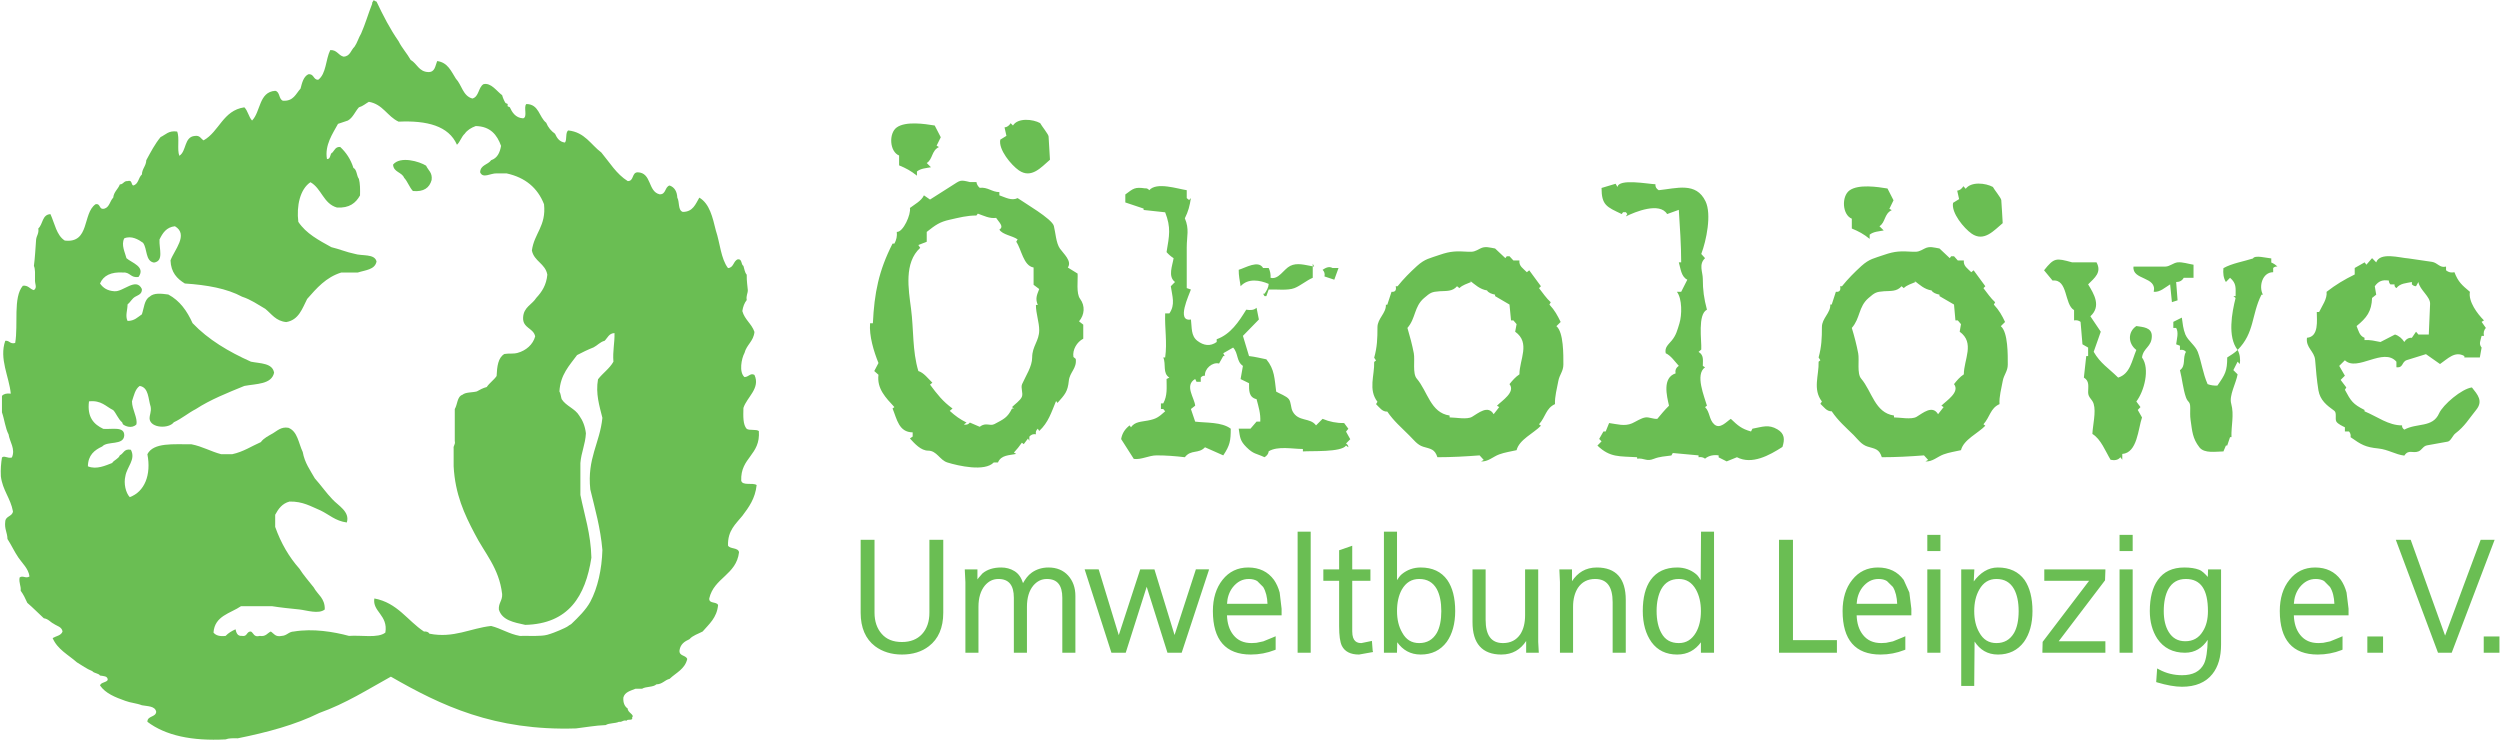
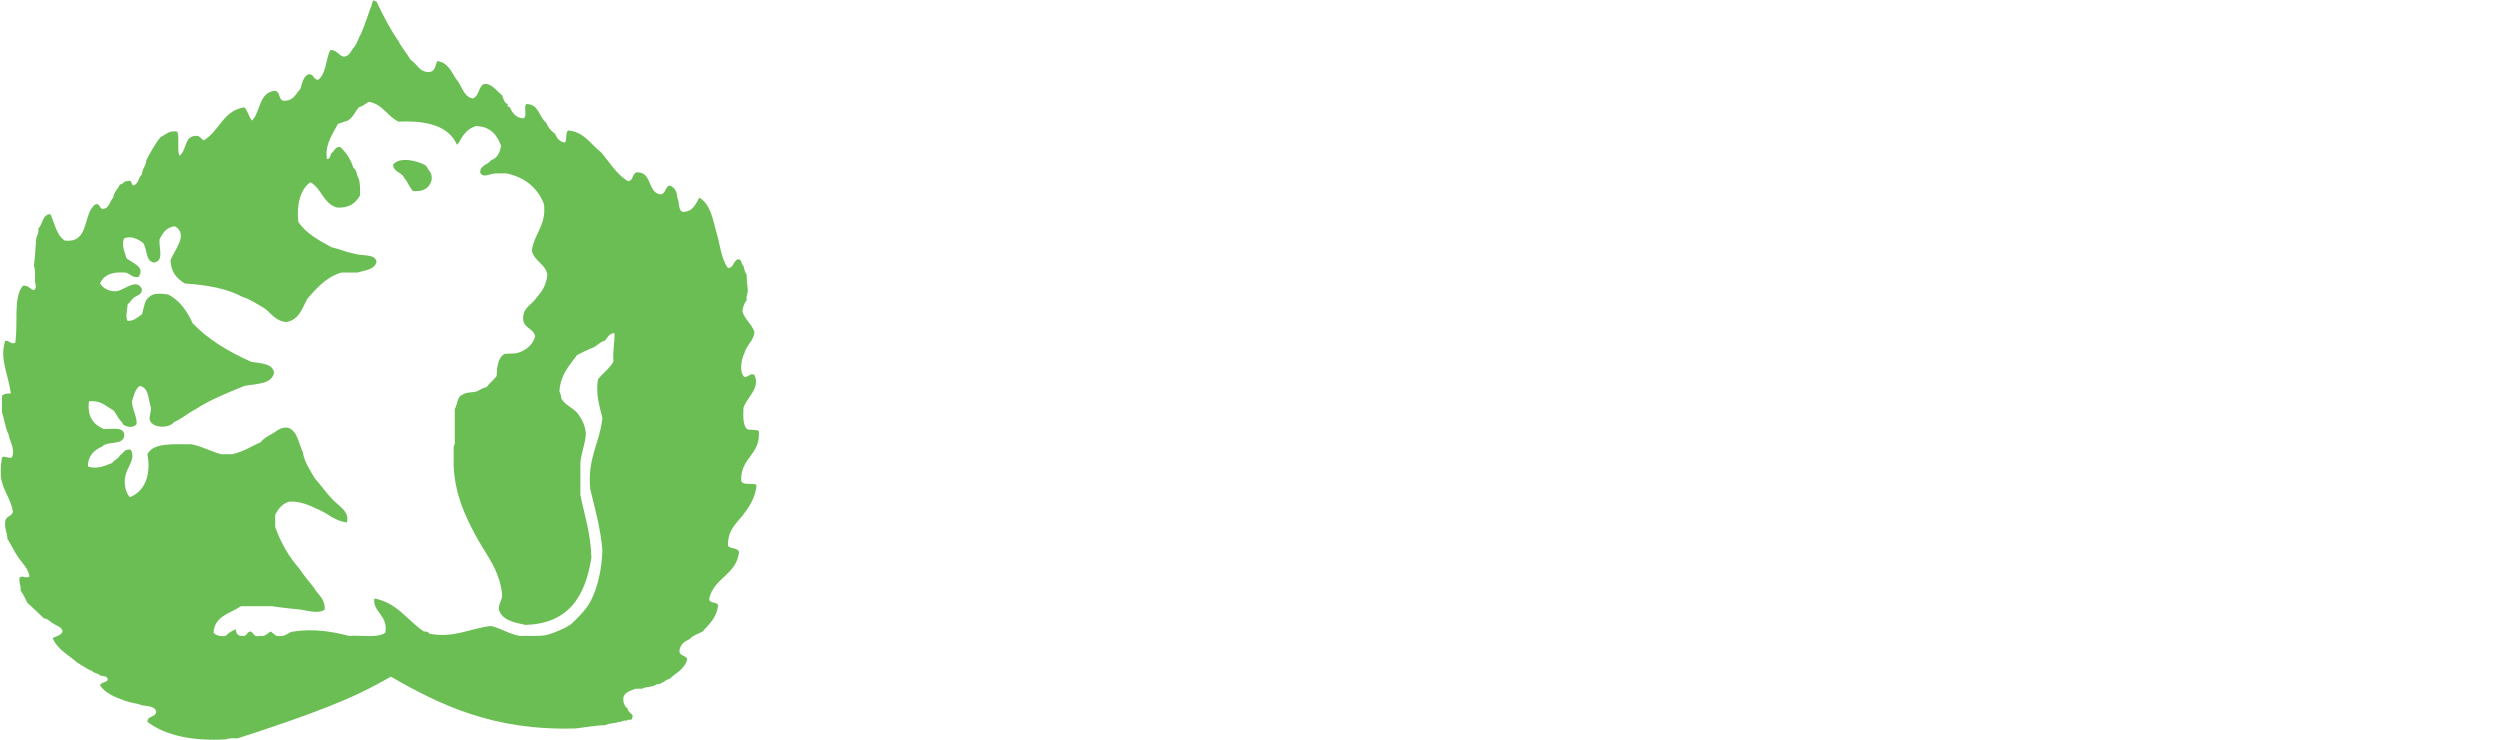
<svg xmlns="http://www.w3.org/2000/svg" width="100%" height="100%" viewBox="0 0 1327 393" version="1.1" xml:space="preserve" style="fill-rule:evenodd;clip-rule:evenodd;stroke-linejoin:round;stroke-miterlimit:2;">
  <g transform="matrix(1,0,0,1,-64.178,-189.946)">
    <g transform="matrix(6.272,0,0,6.272,-5434.43,-2988.93)">
-       <path d="M1080.71,552.522L1079.45,552.522L1083.02,562.077L1084.18,562.077L1087.81,552.522L1086.63,552.522C1086.63,552.522 1083.84,560.004 1083.62,560.627C1083.39,560.004 1080.71,552.522 1080.71,552.522ZM1077.04,562.077L1078.37,562.077L1078.37,560.7L1077.04,560.7L1077.04,562.077ZM1056.07,562.077L1057.18,562.077L1057.18,555.024L1056.07,555.024L1056.07,562.077ZM1056.07,553.474L1057.18,553.474L1057.18,552.101L1056.07,552.101L1056.07,553.474ZM1049.56,561.158L1049.54,561.947L1049.54,562.077L1054.87,562.077L1054.87,561.104L1050.92,561.104C1051.22,560.714 1054.84,555.95 1054.84,555.95L1054.87,555.149L1054.87,555.022L1049.7,555.022L1049.7,555.992L1053.49,555.992C1053.2,556.38 1049.56,561.158 1049.56,561.158M1066.06,536.453C1067.51,534.996 1067.22,533.476 1068.08,531.773L1068.2,531.773C1067.83,531.068 1068.16,529.873 1069.07,529.873L1069.07,529.515C1069.17,529.42 1069.29,529.38 1069.43,529.396C1069.28,529.248 1069.1,529.128 1068.91,529.053L1068.91,528.707C1068.48,528.666 1067.52,528.402 1067.36,528.711C1066.57,528.965 1065.59,529.118 1064.86,529.529C1064.82,529.936 1064.85,530.351 1065.07,530.703L1065.42,530.345C1065.98,530.827 1065.89,531.206 1065.89,531.896L1065.7,531.896L1065.89,532.051C1065.58,533.284 1065.19,535.346 1066.06,536.453M1061.69,540.47C1061.86,540.942 1062.05,540.757 1062.05,541.358C1062.05,541.699 1062.03,542.038 1062.08,542.375C1062.22,543.336 1062.24,543.935 1062.83,544.696C1063.26,545.241 1064.25,545.041 1064.86,545.041L1065.07,544.544L1065.18,544.544L1065.42,543.83L1065.54,543.83C1065.51,542.848 1065.78,541.956 1065.52,541.004C1065.32,540.317 1065.93,539.268 1066.06,538.518L1065.7,538.159L1066.06,537.446L1066.25,537.644C1066.3,537.234 1066.26,536.813 1066.06,536.453C1065.8,536.711 1065.49,536.889 1065.18,537.089C1065.18,538.238 1065.01,538.523 1064.35,539.467C1064.07,539.482 1063.79,539.446 1063.52,539.344C1063.12,538.433 1063.01,537.481 1062.69,536.616C1062.48,536.069 1061.87,535.686 1061.64,535.146C1061.45,534.679 1061.41,534.21 1061.34,533.715L1060.62,534.074L1060.62,534.588L1060.86,534.588C1061.09,534.982 1060.91,535.534 1060.86,535.975L1061.18,536.096L1061.18,536.453C1061.39,536.411 1061.56,536.456 1061.69,536.616C1061.38,537.13 1061.71,537.793 1061.18,538.165C1061.37,538.895 1061.44,539.763 1061.69,540.47M1060.98,532.253L1060.86,530.703C1061.15,530.703 1061.37,530.588 1061.5,530.345L1062.33,530.345L1062.33,529.239C1061.92,529.176 1061.39,528.997 1060.98,529.039C1060.63,529.076 1060.3,529.396 1059.95,529.396L1057.25,529.396C1057.11,530.569 1059.27,530.21 1058.96,531.533C1059.49,531.58 1059.91,531.171 1060.35,530.902L1060.5,532.407L1060.98,532.253ZM1043.77,558.548C1043.77,557.843 1043.91,557.233 1044.2,556.731C1044.54,556.128 1045.02,555.835 1045.65,555.835C1046.33,555.835 1046.82,556.117 1047.14,556.689C1047.4,557.164 1047.53,557.789 1047.53,558.548C1047.53,559.323 1047.4,559.946 1047.14,560.404C1046.8,560.976 1046.31,561.26 1045.65,561.26C1045,561.26 1044.53,560.968 1044.2,560.368C1043.91,559.871 1043.77,559.262 1043.77,558.548M1043.78,555.024L1042.67,555.024L1042.67,564.886L1043.77,564.886C1043.77,564.886 1043.79,561.7 1043.8,561.129C1044.25,561.818 1044.88,562.23 1045.78,562.23C1046.71,562.23 1047.45,561.871 1047.98,561.157C1048.46,560.487 1048.7,559.61 1048.7,558.548C1048.7,557.444 1048.47,556.556 1048.03,555.918C1047.52,555.216 1046.76,554.863 1045.77,554.863C1044.95,554.863 1044.28,555.304 1043.73,556.044C1043.75,555.68 1043.78,555.024 1043.78,555.024M1049.68,529.711L1050.4,530.58C1051.72,530.428 1051.38,532.61 1052.22,533.081L1052.22,533.952C1052.42,533.916 1052.61,533.952 1052.77,534.074L1052.93,535.975L1053.41,536.251L1053.41,536.969L1053.25,536.969L1053.05,538.793C1053.54,539.08 1053.41,539.549 1053.41,540.034C1053.41,540.498 1053.76,540.606 1053.88,541.019C1054.09,541.71 1053.8,542.832 1053.77,543.561C1054.49,543.987 1054.89,545.058 1055.31,545.747C1055.63,545.814 1055.94,545.789 1056.14,545.531L1056.3,545.747L1056.3,545.253C1057.58,545.159 1057.64,543.117 1057.97,542.164L1057.61,541.53L1057.84,541.288L1057.49,540.815C1058.14,539.97 1058.67,538.058 1057.97,537.089C1058.08,536.257 1058.8,536.201 1058.8,535.275C1058.8,534.526 1058.03,534.518 1057.49,534.429C1056.75,534.928 1056.78,535.916 1057.49,536.453C1057.1,537.377 1056.97,538.473 1055.95,538.793C1055.13,537.979 1054.45,537.598 1053.88,536.61L1054.48,534.909L1053.6,533.602C1054.54,532.751 1053.91,531.723 1053.41,530.902C1053.97,530.34 1054.58,529.888 1054.12,529.039L1052.06,529.039C1050.69,528.666 1050.54,528.632 1049.68,529.711M1039.8,562.077L1040.91,562.077L1040.91,555.024L1039.8,555.024L1039.8,562.077ZM1039.8,553.474L1040.91,553.474L1040.91,552.101L1039.8,552.101L1039.8,553.474ZM1033.82,557.936C1033.85,557.42 1034,556.947 1034.31,556.543C1034.69,556.069 1035.13,555.835 1035.67,555.835C1035.95,555.835 1036.18,555.888 1036.38,556.008L1036.89,556.512C1037.12,556.897 1037.23,557.385 1037.25,557.936L1033.82,557.936ZM1033.45,555.904C1032.9,556.587 1032.63,557.474 1032.63,558.548C1032.63,560.995 1033.71,562.23 1035.84,562.23C1036.55,562.23 1037.22,562.1 1037.85,561.852L1037.94,561.818L1037.94,560.681L1037.74,560.768L1036.89,561.115L1036.31,561.237L1035.91,561.26C1035.23,561.26 1034.73,561.034 1034.36,560.573C1034.01,560.139 1033.84,559.573 1033.82,558.913L1038.45,558.913L1038.45,558.357L1038.28,556.98L1037.8,555.913C1037.29,555.216 1036.56,554.863 1035.62,554.863C1034.73,554.863 1034,555.21 1033.45,555.904M1034.2,538.877C1033.83,538.446 1034.06,537.302 1033.95,536.731C1033.81,536.002 1033.63,535.307 1033.41,534.588C1034.13,533.773 1033.97,532.793 1034.82,532.063C1035.35,531.605 1035.46,531.533 1036.14,531.484C1036.7,531.449 1037.22,531.521 1037.62,531.06L1037.81,531.218C1038.08,530.949 1038.46,530.855 1038.8,530.703L1038.69,530.58C1039.15,530.938 1039.55,531.322 1040.16,531.416C1040.27,531.616 1040.54,531.712 1040.83,531.773L1040.83,531.896L1042.06,532.61L1042.18,533.952L1042.38,533.952L1042.65,534.268L1042.54,534.909C1043.85,535.849 1042.89,537.271 1042.89,538.518C1042.56,538.731 1042.3,539.035 1042.06,539.344C1042.58,540.022 1041.42,540.743 1040.99,541.17L1041.18,541.288L1040.71,541.889C1040.23,541.083 1039.42,541.798 1038.89,542.112C1038.46,542.365 1037.48,542.161 1036.98,542.161L1036.98,542.002C1035.36,541.772 1035.12,539.956 1034.2,538.877M1034.75,544.632C1035.41,544.828 1035.73,544.839 1035.95,545.531C1037.15,545.531 1038.32,545.467 1039.52,545.375L1039.87,545.759L1039.64,545.884C1040.22,545.939 1040.66,545.478 1041.18,545.291C1041.65,545.117 1042.17,545.047 1042.65,544.934C1042.87,544.038 1044.09,543.51 1044.71,542.865L1044.55,542.743C1045.11,542.12 1045.13,541.384 1045.91,541.037C1045.87,540.391 1046.07,539.723 1046.18,539.091C1046.28,538.534 1046.61,538.264 1046.61,537.686C1046.61,536.898 1046.64,534.956 1046.02,534.44L1046.38,534.085C1046.12,533.534 1045.89,533.11 1045.43,532.614L1045.54,532.415C1045.16,532.068 1044.87,531.631 1044.55,531.222L1044.71,531.06L1043.72,529.711L1043.52,529.873C1043.21,529.558 1042.84,529.353 1042.89,528.88L1042.38,528.88L1042.06,528.522L1041.82,528.522L1041.7,528.683L1040.83,527.865C1040.35,527.787 1040,527.647 1039.57,527.871C1039.15,528.093 1039.02,528.168 1038.56,528.141C1037.55,528.079 1037.07,528.084 1036.15,528.402C1035.3,528.703 1034.92,528.723 1034.22,529.348C1033.61,529.907 1033.1,530.418 1032.58,531.06L1032.42,531.06C1032.49,531.387 1032.39,531.563 1032.06,531.533L1031.71,532.61L1031.59,532.61C1031.63,533.313 1030.88,533.77 1030.88,534.511C1030.88,535.459 1030.85,536.173 1030.6,537.089L1030.75,537.325L1030.6,537.446C1030.64,538.607 1030.08,539.776 1030.88,540.815L1030.75,541.009C1031.06,541.292 1031.28,541.66 1031.71,541.645C1032.25,542.445 1032.88,542.985 1033.57,543.662C1033.93,544.033 1034.24,544.48 1034.75,544.632M1042.33,522.974L1042.49,523.686L1041.98,524.003C1041.81,524.843 1042.9,526.154 1043.55,526.608C1044.6,527.336 1045.44,526.339 1046.18,525.722C1046.14,525.071 1046.11,524.424 1046.06,523.771C1046.05,523.594 1045.45,522.865 1045.35,522.658C1044.74,522.322 1043.5,522.185 1043.05,522.814L1042.85,522.592C1042.73,522.804 1042.55,522.947 1042.33,522.974M1034.92,527.051L1034.92,526.695C1035.26,526.428 1035.69,526.424 1036.11,526.339L1035.75,525.982C1036.27,525.651 1036.14,524.927 1036.79,524.621L1036.59,524.506L1036.94,523.787L1036.43,522.789C1035.58,522.648 1033.98,522.407 1033.22,522.947C1032.52,523.45 1032.6,525.02 1033.41,525.343L1033.41,526.175C1034.02,526.428 1034.41,526.641 1034.92,527.051M1028.43,552.522L1027.25,552.522L1027.25,562.077L1032.15,562.077L1032.15,561.012L1028.43,561.012L1028.43,552.522ZM1018.14,545.384L1018.26,545.175L1020.44,545.375L1020.44,545.531C1020.64,545.496 1020.83,545.531 1020.99,545.652C1021.31,545.384 1021.74,545.311 1022.14,545.375L1022.14,545.541L1022.82,545.884L1023.69,545.531C1024.95,546.187 1026.43,545.378 1027.54,544.66C1027.74,544.027 1027.74,543.541 1027.11,543.17C1026.36,542.729 1025.86,542.959 1025,543.117L1024.88,543.353C1024.08,543.126 1023.78,542.865 1023.17,542.283C1022.8,542.522 1022.26,543.184 1021.77,542.752C1021.32,542.349 1021.41,541.702 1020.99,541.288L1021.15,541.17C1020.94,540.42 1020.12,538.518 1020.99,537.923L1020.8,537.801C1020.8,537.319 1020.91,536.898 1020.44,536.616L1020.67,536.416C1020.71,535.644 1020.35,533.442 1021.15,533.044C1020.9,532.105 1020.8,531.396 1020.8,530.425C1020.8,529.863 1020.43,529.216 1020.99,528.685L1020.67,528.329C1021.1,527.201 1021.56,524.969 1021.03,523.873C1020.23,522.213 1018.59,522.779 1017.07,522.932C1016.87,522.814 1016.77,522.648 1016.79,522.429C1016.15,522.407 1013.69,521.928 1013.58,522.663L1013.42,522.387L1012.23,522.744C1012.23,524.208 1012.67,524.349 1013.94,524.952L1014.05,524.795L1014.29,524.795L1014.41,524.952L1014.29,525.151C1015.09,524.753 1017.15,523.918 1017.78,524.952L1018.77,524.595C1018.86,526.077 1018.97,527.553 1018.97,529.039L1018.77,529.039C1018.92,529.538 1018.96,530.252 1019.49,530.507L1018.97,531.533L1018.61,531.533C1019.06,532.127 1019.04,533.492 1018.82,534.21C1018.64,534.784 1018.55,535.197 1018.17,535.655C1017.87,536.017 1017.56,536.228 1017.66,536.731C1018.09,536.919 1018.44,537.439 1018.77,537.801C1018.54,537.95 1018.44,538.165 1018.5,538.433C1017.36,538.804 1017.75,540.335 1017.94,541.17C1017.58,541.519 1017.27,541.905 1016.95,542.283C1016.62,542.313 1016.25,542.122 1015.96,542.161C1015.59,542.207 1015.15,542.513 1014.81,542.664C1014.18,542.937 1013.54,542.729 1012.87,542.638L1012.58,543.353L1012.39,543.353L1012.03,543.982L1012.23,544.188L1011.88,544.544C1012.96,545.581 1013.74,545.435 1015.24,545.531L1015.24,545.652C1015.86,545.581 1016.02,545.927 1016.66,545.666C1017.13,545.478 1017.63,545.452 1018.14,545.384M1016.89,558.548C1016.89,557.789 1017.03,557.166 1017.29,556.688C1017.61,556.117 1018.1,555.835 1018.77,555.835C1019.4,555.835 1019.88,556.128 1020.22,556.731C1020.5,557.233 1020.64,557.843 1020.64,558.548C1020.64,559.267 1020.5,559.881 1020.22,560.368C1019.87,560.964 1019.4,561.26 1018.77,561.26C1018.09,561.26 1017.6,560.983 1017.29,560.404C1017.03,559.937 1016.89,559.311 1016.89,558.548M1016.39,555.913C1015.94,556.539 1015.72,557.422 1015.72,558.548C1015.72,559.605 1015.97,560.495 1016.46,561.183C1016.97,561.879 1017.7,562.23 1018.63,562.23C1019.52,562.23 1020.16,561.844 1020.64,561.196L1020.64,562.077L1021.75,562.077L1021.75,551.833L1020.65,551.833C1020.65,551.833 1020.62,555.304 1020.62,555.93C1020.5,555.758 1020.42,555.576 1020.23,555.424C1019.78,555.053 1019.24,554.863 1018.63,554.863C1017.64,554.863 1016.89,555.216 1016.39,555.913M1009.73,555.024L1008.66,555.024L1008.71,556.107L1008.71,562.077L1009.82,562.077L1009.82,558.186C1009.82,557.546 1009.96,557.011 1010.23,556.587C1010.57,556.087 1011.05,555.835 1011.69,555.835C1012.69,555.835 1013.17,556.485 1013.17,557.812L1013.17,562.077L1014.28,562.077L1014.28,557.606C1014.28,555.785 1013.45,554.863 1011.83,554.863C1010.88,554.863 1010.21,555.298 1009.73,556.022L1009.73,555.024ZM995.802,534.588C996.515,533.773 996.356,532.793 997.207,532.063C997.742,531.605 997.843,531.533 998.535,531.484C999.086,531.449 999.611,531.521 1000,531.06L1000.2,531.218C1000.47,530.949 1000.85,530.855 1001.19,530.703L1001.08,530.58C1001.54,530.938 1001.94,531.322 1002.54,531.416C1002.65,531.616 1002.93,531.712 1003.22,531.773L1003.22,531.896L1004.44,532.61L1004.57,533.952L1004.77,533.952L1005.04,534.268L1004.92,534.909C1006.24,535.849 1005.28,537.271 1005.28,538.518C1004.95,538.731 1004.69,539.035 1004.44,539.344C1004.97,540.022 1003.8,540.743 1003.38,541.17L1003.57,541.288L1003.1,541.889C1002.62,541.083 1001.81,541.798 1001.27,542.112C1000.85,542.365 999.865,542.161 999.371,542.161L999.371,542.002C997.752,541.772 997.516,539.956 996.591,538.877C996.219,538.446 996.449,537.302 996.342,536.731C996.2,536.002 996.017,535.307 995.802,534.588M994.099,541.67C994.641,542.468 995.274,542.999 995.95,543.678C996.328,544.045 996.634,544.492 997.142,544.644C997.792,544.834 998.115,544.842 998.34,545.531C999.54,545.531 1000.71,545.467 1001.91,545.375L1002.26,545.759L1002.03,545.884C1002.61,545.939 1003.05,545.478 1003.57,545.291C1004.04,545.117 1004.56,545.047 1005.04,544.934C1005.26,544.038 1006.48,543.51 1007.1,542.865L1006.94,542.743C1007.5,542.12 1007.52,541.384 1008.29,541.037C1008.26,540.391 1008.46,539.723 1008.57,539.091C1008.67,538.534 1009,538.264 1009,537.686C1009,536.898 1009.03,534.956 1008.41,534.44L1008.77,534.085C1008.5,533.534 1008.28,533.11 1007.82,532.614L1007.93,532.415C1007.55,532.068 1007.26,531.631 1006.94,531.222L1007.1,531.06L1006.11,529.711L1005.91,529.873C1005.6,529.558 1005.22,529.353 1005.28,528.88L1004.77,528.88L1004.44,528.522L1004.21,528.522L1004.09,528.683L1003.22,527.865C1002.74,527.787 1002.39,527.647 1001.96,527.871C1001.54,528.093 1001.41,528.168 1000.95,528.141C999.937,528.079 999.461,528.084 998.537,528.402C997.686,528.703 997.306,528.723 996.609,529.348C995.999,529.907 995.486,530.418 994.97,531.06L994.81,531.06C994.883,531.387 994.777,531.563 994.455,531.533L994.099,532.625L993.979,532.625C994.017,533.333 993.266,533.79 993.266,534.529C993.266,535.482 993.242,536.201 992.988,537.11L993.145,537.345L992.988,537.465C993.024,538.625 992.472,539.803 993.266,540.842L993.145,541.037C993.444,541.321 993.668,541.692 994.099,541.67M1002.42,555.022L1001.31,555.022L1001.31,559.488C1001.31,560.391 1001.51,561.079 1001.92,561.534C1002.33,561.998 1002.95,562.23 1003.75,562.23C1004.7,562.23 1005.38,561.801 1005.85,561.084L1005.85,562.077L1006.92,562.077L1006.87,561.158L1006.87,555.022L1005.76,555.022L1005.76,558.91C1005.76,559.549 1005.63,560.084 1005.36,560.506C1005.02,561.011 1004.53,561.26 1003.89,561.26C1002.9,561.26 1002.42,560.61 1002.42,559.286L1002.42,555.022ZM994.921,558.548C994.921,557.835 995.057,557.22 995.329,556.731C995.677,556.129 996.157,555.835 996.797,555.835C997.475,555.835 997.965,556.117 998.287,556.689C998.543,557.164 998.669,557.789 998.669,558.548C998.669,559.323 998.543,559.946 998.287,560.404C997.949,560.976 997.459,561.26 996.797,561.26C996.149,561.26 995.68,560.968 995.358,560.368C995.066,559.871 994.921,559.262 994.921,558.548M994.921,551.833L993.813,551.833L993.813,562.077L994.917,562.077C994.917,562.077 994.931,561.506 994.94,561.191C995.408,561.844 996.048,562.23 996.928,562.23C997.862,562.23 998.602,561.871 999.131,561.157C999.605,560.487 999.845,559.61 999.845,558.548C999.845,557.444 999.619,556.556 999.173,555.918C998.669,555.216 997.916,554.863 996.928,554.863C996.324,554.863 995.788,555.053 995.332,555.424C995.141,555.582 995.043,555.762 994.921,555.932L994.921,551.833ZM972.288,542.837C971.892,543.157 971.663,543.494 971.573,543.993L972.645,545.674C973.291,545.759 973.918,545.375 974.577,545.375C975.394,545.375 976.153,545.435 976.965,545.531C977.483,544.853 978.125,545.271 978.67,544.689L980.216,545.375C980.782,544.527 980.849,544.144 980.849,543.117C980.08,542.533 978.753,542.633 977.839,542.518L977.478,541.451L977.839,541.17C977.793,540.527 976.901,539.45 977.839,538.91L977.955,539.15L978.312,539.15L978.312,538.793C978.404,538.673 978.525,538.619 978.667,538.631C978.612,538.069 979.279,537.45 979.86,537.602L980.216,536.969L980.335,536.969L980.216,536.731L981.05,536.251C981.501,536.723 981.316,537.429 981.88,537.801L981.682,538.918L982.399,539.268C982.399,539.85 982.353,540.459 983.033,540.617C983.205,541.267 983.387,541.834 983.349,542.518L983.033,542.518L982.517,543.117L981.524,543.117C981.638,543.881 981.64,544.14 982.179,544.682C982.795,545.294 982.994,545.194 983.707,545.531C983.904,545.416 984.045,545.238 984.062,545.027C984.835,544.564 986.094,544.834 986.955,544.834L986.955,545.041C987.644,544.98 990.2,545.132 990.606,544.544L990.802,544.689C990.806,544.555 990.728,544.446 990.606,544.37L990.963,544.007L990.606,543.363L990.802,543.121L990.445,542.638C989.815,542.651 989.201,542.529 988.622,542.283L988.067,542.837C987.572,542.15 986.565,542.556 986.084,541.645C985.926,541.352 985.967,540.886 985.767,540.617C985.568,540.353 984.986,540.154 984.696,539.981C984.548,538.877 984.569,538.101 983.863,537.245C983.384,537.15 982.918,537.029 982.396,536.969L981.88,535.26L983.231,533.875L983.033,532.882C982.806,533.102 982.481,533.098 982.161,533.044C981.535,534.059 980.833,535.13 979.66,535.545L979.66,535.78C979.117,536.168 978.565,536.088 978.033,535.686C977.468,535.26 977.568,534.557 977.481,533.875C976.208,534.097 977.331,531.784 977.478,531.338L977.125,531.218L977.125,527.778C977.125,526.812 977.359,526.233 976.965,525.311C977.261,524.717 977.374,524.264 977.478,523.602L977.323,523.764L977.125,523.602L977.125,522.932C976.332,522.814 974.575,522.217 973.953,522.932C973.859,522.814 973.74,522.758 973.595,522.776C972.736,522.658 972.632,522.765 971.927,523.294L971.927,523.969L973.475,524.487L973.475,524.606L975.299,524.803C975.807,526.109 975.65,526.774 975.417,528.172C975.591,528.37 975.789,528.545 976.013,528.685C975.916,529.323 975.511,530.231 976.132,530.703L975.777,531.06C975.9,531.932 976.173,532.605 975.656,533.36L975.299,533.36C975.252,534.625 975.482,535.818 975.299,537.089L975.139,537.089C975.394,537.662 975.06,538.427 975.656,538.793L975.417,538.91C975.417,539.659 975.503,540.296 975.139,540.975L974.94,540.975L974.94,541.451L975.139,541.451L975.299,541.645C974.742,542.141 974.546,542.293 973.824,542.428C973.295,542.533 972.736,542.513 972.405,542.996L972.288,542.837ZM988.782,530.231L989.612,530.507L989.972,529.515L989.456,529.515C989.183,529.357 988.89,529.487 988.624,529.669C988.779,529.828 988.828,530.007 988.782,530.231M987.789,530.345L987.789,529.376C987.149,529.269 986.468,529.043 985.885,529.337C985.323,529.615 984.904,530.529 984.22,530.345C984.241,530.058 984.186,529.777 984.059,529.515L983.585,529.515C983.188,528.823 982.11,529.496 981.524,529.669C981.514,530.137 981.615,530.598 981.684,531.06C982.32,530.356 983.324,530.546 984.062,530.862C984.046,531.164 983.886,531.444 983.707,531.695L983.587,531.695L983.707,531.896L983.863,531.896L984.062,531.338C984.694,531.307 985.66,531.444 986.241,531.218C986.721,531.034 987.266,530.569 987.789,530.345M987.789,529.154L987.789,529.376C987.827,529.385 987.871,529.391 987.909,529.396L987.789,529.154ZM990.022,555.022L988.686,555.022L988.686,555.992L990.022,555.992L990.022,559.838C990.022,560.621 990.097,561.161 990.252,561.489C990.498,561.983 990.989,562.23 991.706,562.23L992.895,562.017L992.862,561.913L992.797,561.077L991.906,561.26C991.571,561.26 991.131,561.157 991.131,560.268L991.131,555.992L992.671,555.992L992.671,555.022L991.131,555.022L991.131,553.02L990.958,553.083L990.022,553.405L990.022,555.022ZM986.509,562.077L987.616,562.077L987.616,551.833L986.509,551.833L986.509,562.077ZM950.702,552.522L949.529,552.522L949.529,558.696C949.529,559.958 949.939,560.91 950.749,561.528C951.374,561.995 952.139,562.23 953.024,562.23C953.929,562.23 954.695,561.995 955.299,561.528C956.111,560.91 956.52,559.953 956.52,558.696L956.52,552.522L955.347,552.522L955.347,558.692C955.347,559.438 955.138,560.045 954.728,560.495C954.319,560.941 953.746,561.17 953.024,561.17C952.275,561.17 951.715,560.943 951.311,560.481C950.907,560.023 950.702,559.419 950.702,558.692L950.702,552.522ZM965.425,554.863C964.894,554.863 964.417,555.009 964.013,555.293C963.68,555.528 963.461,555.847 963.27,556.186C963.131,555.742 962.902,555.382 962.536,555.163C962.205,554.961 961.83,554.863 961.426,554.863C960.766,554.863 960.234,555.032 959.835,555.367L959.515,555.734C959.515,555.734 959.456,555.816 959.411,555.875L959.411,555.024L958.34,555.024L958.393,556.107L958.393,562.077L959.499,562.077L959.499,558.186C959.499,557.431 959.68,556.829 960.041,556.39C960.361,556.017 960.735,555.835 961.189,555.835C962.066,555.835 962.494,556.357 962.494,557.427L962.494,562.077L963.602,562.077L963.602,558.186C963.602,557.431 963.781,556.826 964.143,556.39C964.462,556.017 964.839,555.835 965.289,555.835C966.166,555.835 966.595,556.357 966.595,557.427L966.595,562.077L967.702,562.077L967.702,557.269C967.702,556.573 967.494,555.994 967.088,555.544C966.678,555.094 966.12,554.863 965.425,554.863M976.697,562.077L979.02,555.022L977.899,555.017L977.871,555.107C977.871,555.107 976.315,559.889 976.094,560.578C975.881,559.885 974.391,555.022 974.391,555.022L973.188,555.022C973.188,555.022 971.598,559.904 971.373,560.59C971.163,559.902 969.673,555.022 969.673,555.022L968.484,555.017L970.751,562.077L971.962,562.077C971.962,562.077 973.517,557.18 973.736,556.494C973.955,557.18 975.494,562.077 975.494,562.077L976.697,562.077ZM980.534,557.936C980.558,557.42 980.709,556.947 981.016,556.543C981.393,556.069 981.836,555.835 982.376,555.835C982.655,555.835 982.894,555.893 983.088,556.008L983.594,556.512C983.827,556.897 983.941,557.385 983.959,557.936L980.534,557.936ZM980.157,555.904C979.614,556.587 979.338,557.474 979.338,558.548C979.338,560.995 980.418,562.23 982.55,562.23C983.255,562.23 983.934,562.1 984.565,561.852L984.65,561.818L984.65,560.681L984.449,560.768L983.601,561.115L983.022,561.237L982.616,561.26C981.942,561.26 981.436,561.034 981.07,560.573C980.722,560.139 980.552,559.573 980.531,558.913L985.153,558.913L985.153,558.357L984.99,556.98C984.881,556.577 984.718,556.219 984.508,555.913C984,555.216 983.267,554.863 982.325,554.863C981.439,554.863 980.706,555.21 980.157,555.904M954.569,527.811L954.411,527.573L955.121,527.296L955.121,526.462C955.879,525.866 956.212,525.62 957.068,525.43C957.864,525.252 958.513,525.074 959.325,525.074L959.446,524.916C959.952,525.094 960.439,525.352 960.993,525.275C961.21,525.62 961.698,526.011 961.268,526.266C961.537,526.707 962.359,526.774 962.814,527.096L962.695,527.296C963.143,527.931 963.293,529.326 964.164,529.475L964.164,530.938L964.64,531.296C964.441,531.815 964.29,532.105 964.522,532.645L964.361,532.645C964.361,533.385 964.64,534.092 964.64,534.784C964.64,535.692 964.043,536.132 964.043,537.093C964.043,537.856 963.495,538.652 963.193,539.342C963.054,539.656 963.3,540.105 963.172,540.42C963.049,540.721 962.569,541.053 962.339,541.288L962.498,541.409L962.339,541.409C961.951,542.187 961.633,542.309 960.859,542.722C960.459,542.937 960.147,542.538 959.603,542.955L958.773,542.598C958.641,542.764 958.467,542.811 958.257,542.76L958.491,542.598C957.923,542.313 957.543,542.036 957.068,541.609L957.304,541.409C956.478,540.811 956.013,540.207 955.399,539.386L955.598,539.224C955.237,538.877 954.866,538.37 954.411,538.238C953.893,536.508 954.027,534.743 953.792,532.961C953.578,531.314 953.184,529.076 954.569,527.811M952.228,527.453C951.059,529.745 950.685,531.631 950.563,534.192L950.325,534.192C950.238,535.265 950.64,536.584 951.037,537.558L950.68,538.238L951.037,538.552C950.886,539.73 951.66,540.506 952.384,541.288L952.228,541.406C952.603,542.316 952.756,543.415 953.931,543.427L953.931,543.783L953.697,543.941C954.104,544.386 954.628,544.975 955.244,544.975C955.977,544.975 956.221,545.777 956.872,545.977C957.789,546.261 960.037,546.775 960.793,545.973L961.151,545.973C961.413,545.333 962.114,545.375 962.695,545.253L962.498,545.137C962.74,544.88 962.966,544.598 963.172,544.303L963.332,544.424L963.689,543.948L963.806,544.144L963.806,543.788C963.951,543.616 964.137,543.547 964.361,543.59C964.323,543.399 964.377,543.241 964.522,543.117L964.64,543.308C965.411,542.598 965.661,541.752 966.068,540.773L966.187,540.935C966.813,540.222 967.05,539.998 967.146,539.063C967.221,538.327 967.838,538.021 967.732,537.21L967.536,537.047C967.435,536.442 967.832,535.774 968.368,535.502L968.368,534.312L968.01,534.031C968.486,533.476 968.535,532.713 968.103,532.131C967.757,531.68 967.925,530.561 967.889,529.989L967.059,529.475C967.448,528.944 966.681,528.287 966.391,527.871C966.063,527.405 966.022,526.519 965.88,525.961C965.732,525.357 963.345,523.981 962.814,523.602C962.3,523.856 961.764,523.534 961.268,523.367L961.268,523.092C960.656,523.101 960.281,522.648 959.603,522.732C959.453,522.603 959.349,522.429 959.329,522.245L958.773,522.245C957.934,522.034 957.97,522.09 957.26,522.541C956.64,522.936 956.017,523.33 955.399,523.724L954.884,523.367C954.673,523.838 954.094,524.131 953.697,524.438C953.808,524.952 953.129,526.508 952.585,526.462C952.63,526.801 952.553,527.152 952.384,527.453L952.228,527.453ZM961.706,517.618L961.865,518.333L961.346,518.654C961.172,519.491 962.271,520.806 962.92,521.256C963.984,521.987 964.813,520.983 965.55,520.355C965.514,519.698 965.474,519.039 965.433,518.384C965.425,518.201 964.825,517.47 964.72,517.255C964.116,516.919 962.835,516.783 962.419,517.458L962.222,517.263C962.099,517.466 961.919,517.6 961.706,517.618M954.292,521.705L954.292,521.348C954.626,521.081 955.067,521.072 955.478,520.989L955.121,520.633C955.644,520.311 955.514,519.586 956.153,519.281L955.956,519.166L956.309,518.451L955.796,517.458C954.942,517.318 953.35,517.077 952.585,517.618C951.887,518.116 951.977,519.681 952.782,519.996L952.782,520.831C953.384,521.078 953.785,521.297 954.292,521.705M1082.35,532.556C1082.31,533.423 1082.27,534.283 1082.24,535.146L1081.36,535.146L1081.16,534.909L1080.81,535.422C1080.54,535.404 1080.32,535.527 1080.17,535.78C1079.98,535.487 1079.72,535.251 1079.38,535.146L1078.15,535.78C1077.7,535.692 1077.26,535.581 1076.8,535.619L1076.8,535.422C1076.37,535.254 1076.3,534.843 1076.13,534.429C1076.99,533.728 1077.4,533.194 1077.44,532.051L1077.79,531.773L1077.67,531.06C1077.99,530.613 1078.33,530.499 1078.86,530.58C1078.86,530.703 1078.9,530.814 1078.99,530.902L1079.34,530.902C1079.32,531.04 1079.38,531.145 1079.5,531.218C1079.82,530.804 1080.33,530.804 1080.81,530.703L1080.81,530.902C1080.91,531.002 1081.03,531.06 1081.16,531.06L1081.36,530.703C1081.48,531.387 1082.38,531.939 1082.35,532.556M1087.07,534.588L1086.71,534.074L1086.91,533.952C1086.36,533.406 1085.57,532.356 1085.72,531.533C1085.04,530.959 1084.73,530.703 1084.41,529.873C1084.15,529.936 1083.9,529.884 1083.7,529.711L1083.7,529.396C1083.17,529.538 1082.99,529.07 1082.51,528.997C1081.85,528.902 1081.19,528.803 1080.53,528.707C1079.79,528.661 1078.12,528.141 1077.79,529.039L1077.44,528.683L1076.96,529.239L1076.81,529.039L1075.97,529.515L1075.97,530.066C1075.08,530.502 1074.37,530.927 1073.59,531.533C1073.66,532.127 1073.2,532.731 1072.96,533.239L1072.76,533.239C1072.76,533.934 1072.96,535.338 1071.93,535.422C1071.82,536.268 1072.55,536.549 1072.62,537.288C1072.69,538.159 1072.76,539.01 1072.9,539.872C1073.05,540.712 1073.59,541.13 1074.24,541.599C1074.48,541.777 1074.28,542.283 1074.42,542.518C1074.55,542.722 1074.94,542.901 1075.14,542.996L1075.14,543.353L1075.49,543.353C1075.61,543.494 1075.65,543.649 1075.62,543.834C1076.53,544.478 1076.88,544.682 1077.97,544.791C1078.81,544.88 1079.4,545.3 1080.17,545.395C1080.53,544.839 1080.87,545.227 1081.36,545.041C1081.66,544.926 1081.75,544.59 1082.09,544.527C1082.67,544.424 1083.26,544.317 1083.84,544.211C1084.1,544.171 1084.27,543.678 1084.49,543.516C1085.29,542.91 1085.63,542.287 1086.25,541.525C1086.86,540.773 1086.38,540.242 1085.89,539.625C1085.03,539.735 1083.44,541.083 1083.11,541.822C1082.56,543.052 1081.25,542.608 1080.17,543.195C1080.04,543.11 1079.96,542.99 1079.98,542.837C1078.81,542.837 1077.92,542.112 1076.8,541.645L1076.8,541.53C1075.82,541.037 1075.66,540.795 1075.14,539.824L1075.26,539.625L1074.78,538.988L1075.14,538.631L1074.66,537.801L1075.14,537.325C1076.18,538.332 1078.41,536.192 1079.5,537.446L1079.5,537.916C1080.11,537.991 1079.92,537.458 1080.39,537.308C1080.92,537.141 1081.47,536.976 1082,536.808L1083.19,537.644C1083.83,537.21 1084.45,536.508 1085.25,536.969L1085.25,537.089L1086.56,537.089L1086.71,536.251C1086.45,535.948 1086.62,535.655 1086.71,535.26L1086.91,535.26C1086.85,535.006 1086.9,534.773 1087.07,534.588M1063.55,558.553C1063.55,559.236 1063.41,559.819 1063.11,560.279C1062.77,560.835 1062.28,561.104 1061.63,561.104C1061.01,561.104 1060.55,560.846 1060.23,560.322C1059.95,559.868 1059.81,559.273 1059.81,558.553C1059.81,557.792 1059.94,557.166 1060.2,556.689C1060.52,556.117 1061.01,555.835 1061.68,555.835C1062.94,555.835 1063.55,556.722 1063.55,558.553M1063.92,563.888C1064.42,563.267 1064.66,562.424 1064.66,561.387L1064.66,555.024L1063.56,555.024C1063.56,555.024 1063.55,555.429 1063.54,555.662C1063.3,555.401 1063.06,555.149 1062.8,555.053C1062.47,554.927 1062.05,554.863 1061.55,554.863C1060.55,554.863 1059.8,555.216 1059.31,555.918C1058.86,556.539 1058.63,557.427 1058.63,558.553C1058.63,559.447 1058.84,560.233 1059.26,560.882C1059.8,561.68 1060.59,562.077 1061.61,562.077C1062.46,562.077 1063.08,561.663 1063.53,560.987C1063.51,561.913 1063.41,562.619 1063.21,563.022C1062.88,563.664 1062.27,563.979 1061.36,563.979C1060.67,563.979 1060.02,563.82 1059.43,563.502L1059.25,563.407L1059.17,564.561L1059.26,564.59C1060.06,564.829 1060.77,564.956 1061.35,564.956C1062.49,564.956 1063.35,564.598 1063.92,563.888M1074.25,557.936L1070.82,557.936C1070.85,557.42 1071,556.947 1071.31,556.543C1071.69,556.069 1072.13,555.835 1072.67,555.835C1072.95,555.835 1073.19,555.893 1073.38,556.008L1073.88,556.512C1074.12,556.897 1074.23,557.385 1074.25,557.936M1074.8,555.913C1074.29,555.216 1073.56,554.863 1072.62,554.863C1071.73,554.863 1071,555.21 1070.45,555.904C1069.9,556.582 1069.63,557.474 1069.63,558.548C1069.63,560.995 1070.71,562.23 1072.84,562.23C1073.54,562.23 1074.23,562.1 1074.86,561.852L1074.94,561.818L1074.94,560.681L1074.74,560.768L1073.89,561.115L1073.31,561.237L1072.91,561.26C1072.23,561.26 1071.73,561.034 1071.36,560.573C1071.01,560.139 1070.84,559.573 1070.82,558.913L1075.45,558.913L1075.45,558.357L1075.28,556.98C1075.17,556.573 1075.01,556.219 1074.8,555.913M1086.89,562.077L1088.22,562.077L1088.22,560.7L1086.89,560.7L1086.89,562.077Z" style="fill:rgb(106,190,83);fill-rule:nonzero;" />
-     </g>
+       </g>
    <g transform="matrix(6.272,0,0,6.272,-5434.43,-3022.35)">
-       <path d="M913.22,527.398C913.303,526.759 912.921,526.581 912.753,526.186C912.189,525.83 910.571,525.347 909.958,526.093C909.989,526.746 910.696,526.72 910.892,527.21C911.191,527.531 911.334,528.01 911.636,528.33C912.563,528.418 913.038,528.053 913.22,527.398M928.697,540.353C928.716,541.21 928.533,541.868 928.606,542.775C928.269,543.37 927.706,543.736 927.3,544.266C927.088,545.491 927.421,546.51 927.672,547.527C927.457,549.674 926.369,550.947 926.649,553.586C927.048,555.237 927.508,556.824 927.672,558.712C927.625,560.335 927.275,561.925 926.649,563.092C926.282,563.772 925.633,564.407 925.06,564.956C924.984,565.032 924.861,565.066 924.784,565.14C924.706,565.216 924.261,565.419 924.035,565.513C923.755,565.635 923.377,565.784 923.012,565.886C922.473,566.035 921.577,565.966 920.68,565.981C919.76,565.814 919.126,565.362 918.256,565.14C916.501,565.329 915.087,566.201 913.035,565.794C912.956,565.656 912.8,565.594 912.567,565.609C911.166,564.682 910.333,563.179 908.373,562.812C908.186,563.919 909.555,564.222 909.304,565.701C908.68,566.197 907.268,565.901 906.228,565.981C904.931,565.631 903.178,565.341 901.566,565.609C901.114,565.621 900.983,565.959 900.539,565.981C899.988,566.099 899.874,565.776 899.608,565.609C899.309,565.743 899.195,566.066 898.675,565.981C898.166,566.119 898.168,565.743 897.93,565.609C897.539,565.591 897.641,566.066 897.182,565.981C896.779,566.014 896.694,565.724 896.624,565.422C896.303,565.566 896.011,565.739 895.786,565.981C895.287,566.043 894.953,565.941 894.76,565.701C894.857,564.277 896.186,564.082 897.09,563.465L899.7,563.465C900.448,563.584 901.241,563.665 902.032,563.744C902.639,563.812 903.671,564.162 904.176,563.744C904.204,562.784 903.566,562.489 903.244,561.88C902.838,561.353 902.392,560.868 902.032,560.295C901.157,559.309 900.466,558.131 899.98,556.755L899.98,555.729C900.251,555.223 900.576,554.773 901.193,554.611C902.333,554.59 903.012,555.028 903.804,555.357C904.541,555.708 905.078,556.257 906.042,556.383C906.328,555.467 905.304,554.948 904.83,554.426C904.294,553.871 903.853,553.226 903.337,552.653C902.946,551.959 902.476,551.341 902.312,550.417C901.957,549.682 901.882,548.673 901.098,548.368C900.493,548.262 900.154,548.62 899.795,548.832C899.448,549.035 899.012,549.235 898.768,549.58C897.971,549.929 897.291,550.399 896.344,550.604L895.411,550.604C894.523,550.372 893.83,549.947 892.896,549.765C891.381,549.775 889.679,549.594 889.165,550.604C889.506,552.359 888.923,553.785 887.672,554.237C887.32,553.861 887.154,553.066 887.3,552.469C887.428,551.659 888.204,551.056 887.767,550.229C887.181,550.112 887.159,550.554 886.834,550.696C886.711,551.01 886.35,551.084 886.18,551.349C885.653,551.549 884.859,551.934 884.13,551.629C884.145,550.682 884.683,550.254 885.342,549.951C885.78,549.457 887.15,549.895 887.206,549.019C887.229,548.22 886.153,548.518 885.435,548.46C884.636,548.08 884.051,547.482 884.223,546.131C885.265,546.019 885.649,546.568 886.274,546.875C886.507,547.107 886.691,547.628 887.02,547.901C887.067,547.94 887.054,548.04 887.113,548.087C887.294,548.23 887.841,548.467 888.232,548.087C888.36,547.535 887.869,546.848 887.86,546.131C888.022,545.641 888.126,545.094 888.512,544.826C889.288,544.951 889.225,545.916 889.444,546.596C889.513,547.038 889.339,547.238 889.351,547.62C889.451,548.413 890.988,548.46 891.402,547.901C892.084,547.588 892.612,547.12 893.268,546.783C894.492,545.986 895.937,545.413 897.371,544.826C898.389,544.634 899.674,544.704 899.888,543.706C899.75,542.883 898.735,542.934 897.93,542.775C896.041,541.928 894.322,540.913 892.988,539.513C892.524,538.483 891.91,537.609 890.936,537.089C890.342,537.012 889.721,536.927 889.351,537.276C888.9,537.541 888.88,538.234 888.699,538.766C888.343,539.003 888.077,539.326 887.487,539.326C887.273,538.902 887.484,538.414 887.487,537.929C887.73,537.737 887.857,537.43 888.14,537.276C888.393,537.127 888.725,537.054 888.699,536.625C888.21,535.595 887.107,536.891 886.368,536.812C885.782,536.777 885.412,536.525 885.156,536.157C885.443,535.482 886.089,535.164 887.113,535.228C887.718,535.182 887.744,535.715 888.418,535.6C889.037,534.73 887.833,534.41 887.394,534.016C887.281,533.548 886.922,532.898 887.206,532.336C887.816,532.079 888.419,532.44 888.793,532.71C889.174,533.198 888.972,534.268 889.724,534.387C890.582,534.255 890.146,533.231 890.19,532.431C890.457,531.889 890.766,531.391 891.496,531.311C892.685,532.013 891.426,533.343 891.122,534.2C891.157,535.224 891.68,535.757 892.334,536.157C894.204,536.279 895.89,536.579 897.182,537.276C897.936,537.52 898.51,537.94 899.142,538.301C899.674,538.733 900.034,539.336 900.914,539.421C901.98,539.244 902.265,538.284 902.686,537.464C903.488,536.557 904.271,535.632 905.574,535.228L906.974,535.228C907.607,535.019 908.423,534.998 908.558,534.295C908.397,533.615 907.325,533.85 906.694,533.643C905.997,533.501 905.416,533.244 904.736,533.083C903.674,532.498 902.595,531.931 901.938,530.94C901.773,529.587 902.085,528.174 902.964,527.585C903.903,528.108 904.064,529.404 905.202,529.726C906.263,529.795 906.803,529.339 907.16,528.703C907.173,528.193 907.17,527.698 907.066,527.305C906.86,527.045 906.91,526.528 906.6,526.373C906.37,525.641 905.983,525.064 905.482,524.601C905.083,524.576 905.008,524.874 904.83,525.069C904.58,525.158 904.714,525.637 904.362,525.629C904.155,524.447 904.85,523.472 905.296,522.647C905.579,522.554 905.853,522.457 906.135,522.365C906.568,522.114 906.741,521.605 907.066,521.247C907.405,521.15 907.628,520.938 907.907,520.781C909.101,520.985 909.468,522.017 910.424,522.46C912.828,522.351 914.665,522.818 915.364,524.417C915.636,524.162 915.742,523.737 916.019,523.484C916.236,523.175 916.567,522.974 916.952,522.832C918.195,522.86 918.758,523.572 919.096,524.509C918.995,525.094 918.771,525.551 918.256,525.722C917.994,526.112 917.345,526.113 917.325,526.746C917.561,527.303 918.203,526.818 918.719,526.838L919.559,526.838C921.145,527.183 922.19,528.063 922.732,529.447C922.931,531.296 921.898,531.908 921.705,533.364C921.895,534.29 922.844,534.463 923.012,535.411C922.93,536.295 922.545,536.874 922.08,537.369C921.722,537.947 920.997,538.151 920.961,539.048C920.925,539.951 921.835,539.914 921.984,540.631C921.802,541.325 921.202,541.838 920.492,542.03C920.115,542.132 919.771,542.054 919.376,542.123C918.846,542.432 918.755,543.179 918.719,543.987C918.481,544.336 918.121,544.565 917.884,544.919C917.561,545.001 917.303,545.146 917.044,545.291C916.652,545.396 916.1,545.341 915.831,545.572C915.369,545.731 915.414,546.396 915.179,546.783L915.179,549.485C915.254,549.81 915.04,549.844 915.083,550.137L915.083,551.629C915.208,553.99 915.996,555.687 916.856,557.314C917.689,558.969 918.929,560.212 919.188,562.44C919.22,562.999 918.875,563.182 918.909,563.744C919.174,564.659 920.178,564.837 921.145,565.048C924.813,564.956 926.238,562.622 926.741,559.363C926.69,557.332 926.16,555.78 925.81,554.053L925.81,551.349C925.885,550.431 926.228,549.779 926.277,548.832C926.203,548.22 926.001,547.74 925.716,547.343C925.358,546.736 924.596,546.533 924.224,545.943C924.156,545.731 924.141,545.469 924.035,545.291C924.121,543.854 924.886,543.096 925.528,542.215C925.975,541.98 926.435,541.757 926.927,541.562C927.255,541.395 927.468,541.11 927.86,541.005C928.113,540.761 928.221,540.371 928.697,540.353M939.887,548.46C939.56,548.105 939.59,547.391 939.607,546.688C939.895,545.778 941.065,545.026 940.541,543.894C940.194,543.701 940.083,544.055 939.7,544.079C939.218,543.671 939.439,542.507 939.7,542.03C939.878,541.335 940.463,541.05 940.541,540.258C940.308,539.561 939.713,539.222 939.515,538.489C939.572,538.109 939.696,537.798 939.887,537.557C939.822,537.182 939.978,537.024 939.979,536.717C939.955,536.35 939.878,536.02 939.887,535.411C939.722,535.235 939.691,534.928 939.607,534.668C939.389,534.546 939.515,534.076 939.14,534.108C938.744,534.238 938.801,534.822 938.303,534.853C937.697,534.06 937.629,532.729 937.277,531.684C936.998,530.564 936.755,529.41 935.876,528.89C935.554,529.434 935.341,530.094 934.48,530.099C934.051,529.969 934.215,529.247 934.012,528.89C933.985,528.36 933.774,528.013 933.36,527.863C932.944,527.975 933.073,528.63 932.519,528.61C931.504,528.382 931.863,526.781 930.656,526.746C930.141,526.761 930.36,527.503 929.816,527.49C928.859,526.895 928.287,525.913 927.58,525.069C926.69,524.404 926.189,523.354 924.784,523.204C924.516,523.372 924.698,523.991 924.503,524.229C924.034,524.172 923.829,523.847 923.663,523.484C923.338,523.252 923.076,522.952 922.917,522.553C922.306,522.077 922.315,520.981 921.239,520.968C920.973,521.199 921.368,522.09 920.961,522.179C920.307,522.145 920.014,521.635 919.84,521.247C919.828,521.217 919.678,521.188 919.655,521.155C919.625,521.11 919.675,521.016 919.655,520.968C919.64,520.935 919.49,520.91 919.467,520.873C919.354,520.694 919.244,520.433 919.188,520.22C918.729,519.891 918.249,519.128 917.602,519.291C917.165,519.568 917.234,520.35 916.671,520.503C915.86,520.288 915.775,519.348 915.272,518.823C914.872,518.199 914.594,517.452 913.689,517.332C913.525,517.731 913.514,518.278 912.941,518.264C912.131,518.236 911.988,517.539 911.448,517.239C911.138,516.682 910.712,516.237 910.424,515.655C909.709,514.63 909.117,513.483 908.558,512.301C908.439,512.296 908.43,512.18 908.28,512.206C908.273,512.325 908.16,512.336 908.186,512.489C907.86,513.313 907.605,514.205 907.253,515.002C907.041,515.349 906.924,515.792 906.694,516.119C906.385,516.405 906.328,516.937 905.763,516.959C905.315,516.847 905.222,516.379 904.642,516.402C904.248,517.187 904.308,518.426 903.616,518.919C903.186,518.913 903.278,518.386 902.778,518.451C902.369,518.666 902.255,519.171 902.126,519.663C901.725,520.1 901.532,520.748 900.634,520.688C900.268,520.558 900.4,519.929 899.98,519.85C898.589,519.95 898.763,521.615 898.024,522.365C897.737,522.062 897.67,521.538 897.371,521.247C895.552,521.512 895.254,523.297 893.92,524.044C893.685,523.907 893.617,523.599 893.174,523.669C892.26,523.749 892.486,524.969 891.869,525.349C891.659,524.814 891.907,523.816 891.682,523.297C890.957,523.192 890.712,523.569 890.283,523.765C889.806,524.341 889.444,525.037 889.072,525.722C889.052,526.229 888.72,526.423 888.699,526.933C888.395,527.185 888.419,527.773 887.952,527.863C887.78,527.755 887.888,527.37 887.487,527.49C887.152,527.468 887.145,527.771 886.834,527.771C886.685,528.181 886.328,528.382 886.274,528.89C885.993,529.167 885.963,529.697 885.528,529.822C885.034,529.942 885.238,529.365 884.781,529.447C883.656,530.219 884.318,532.773 882.171,532.523C881.471,532.076 881.322,531.074 880.96,530.287C880.246,530.32 880.331,531.149 879.934,531.498C879.996,531.934 879.787,532.098 879.748,532.431C879.691,533.181 879.655,533.953 879.561,534.668C879.685,534.948 879.655,535.379 879.654,535.787C879.619,536.23 879.876,536.482 879.561,536.717C879.206,536.637 879.113,536.297 878.628,536.344C877.782,537.331 878.248,539.631 877.976,541.191C877.514,541.31 877.517,540.965 877.137,541.005C876.604,542.529 877.464,544.029 877.604,545.479C877.248,545.434 877.007,545.503 876.857,545.663L876.857,547.063C877.068,547.658 877.138,548.398 877.418,548.927C877.5,549.542 878.023,550.162 877.696,550.884C877.307,550.982 877.064,550.686 876.857,550.884C876.779,551.364 876.735,551.879 876.764,552.469C876.907,553.66 877.585,554.318 877.79,555.45C877.727,555.885 877.171,555.827 877.137,556.29C877.051,556.932 877.314,557.229 877.323,557.779C877.675,558.324 877.9,558.842 878.256,559.363C878.572,559.831 879.096,560.278 879.188,560.948C878.884,561.164 878.612,560.825 878.348,561.043C878.276,561.518 878.48,561.717 878.442,562.159C878.667,562.462 878.84,562.82 879.002,563.184C879.486,563.6 879.933,564.057 880.399,564.489C880.785,564.541 880.946,564.814 881.239,564.956C881.509,565.153 881.925,565.202 881.984,565.609C881.867,565.957 881.436,565.991 881.146,566.165C881.555,567.126 882.472,567.576 883.198,568.218C883.63,568.47 884.011,568.77 884.503,568.962C884.65,569.157 885.023,569.127 885.156,569.335C885.443,569.39 885.815,569.358 885.808,569.71C885.672,569.945 885.242,569.89 885.156,570.174C885.623,570.856 886.453,571.177 887.3,571.479C887.725,571.644 888.278,571.681 888.699,571.851C889.198,571.944 889.825,571.907 889.912,572.411C889.858,572.886 889.165,572.724 889.165,573.251C890.701,574.415 892.934,574.888 895.786,574.74C896.047,574.631 896.429,574.638 896.812,574.648C899.319,574.143 901.696,573.503 903.71,572.504C905.956,571.703 907.81,570.514 909.771,569.43C914.01,571.871 918.534,574.031 925.436,573.811C926.277,573.716 927.053,573.561 927.952,573.528C928.233,573.343 928.76,573.403 929.073,573.251C929.363,573.296 929.398,573.081 929.723,573.158C929.79,572.971 930.279,573.216 930.189,572.876C930.415,572.646 929.795,572.468 929.816,572.13C929.562,571.954 929.417,571.662 929.446,571.198C929.565,570.73 930.051,570.627 930.469,570.454L931.028,570.454C931.353,570.249 931.971,570.339 932.24,570.082C932.76,570.07 932.934,569.718 933.36,569.615C933.903,569.1 934.653,568.795 934.852,567.938C934.737,567.588 934.14,567.715 934.2,567.193C934.278,566.681 934.629,566.443 935.039,566.261C935.312,565.944 935.772,565.814 936.156,565.609C936.705,564.976 937.359,564.446 937.463,563.372C937.342,563.057 936.682,563.282 936.716,562.812C937.109,561.06 939.013,560.818 939.236,558.898C939.152,558.481 938.486,558.651 938.303,558.339C938.265,557.057 938.96,556.511 939.515,555.822C940.061,555.095 940.605,554.365 940.726,553.213C940.397,552.984 939.52,553.3 939.421,552.841C939.345,550.872 941.065,550.694 940.913,548.644C940.686,548.47 940.133,548.618 939.887,548.46" style="fill:rgb(106,190,83);fill-rule:nonzero;" />
+       <path d="M913.22,527.398C913.303,526.759 912.921,526.581 912.753,526.186C912.189,525.83 910.571,525.347 909.958,526.093C909.989,526.746 910.696,526.72 910.892,527.21C911.191,527.531 911.334,528.01 911.636,528.33C912.563,528.418 913.038,528.053 913.22,527.398M928.697,540.353C928.716,541.21 928.533,541.868 928.606,542.775C928.269,543.37 927.706,543.736 927.3,544.266C927.088,545.491 927.421,546.51 927.672,547.527C927.457,549.674 926.369,550.947 926.649,553.586C927.048,555.237 927.508,556.824 927.672,558.712C927.625,560.335 927.275,561.925 926.649,563.092C926.282,563.772 925.633,564.407 925.06,564.956C924.984,565.032 924.861,565.066 924.784,565.14C924.706,565.216 924.261,565.419 924.035,565.513C923.755,565.635 923.377,565.784 923.012,565.886C922.473,566.035 921.577,565.966 920.68,565.981C919.76,565.814 919.126,565.362 918.256,565.14C916.501,565.329 915.087,566.201 913.035,565.794C912.956,565.656 912.8,565.594 912.567,565.609C911.166,564.682 910.333,563.179 908.373,562.812C908.186,563.919 909.555,564.222 909.304,565.701C908.68,566.197 907.268,565.901 906.228,565.981C904.931,565.631 903.178,565.341 901.566,565.609C901.114,565.621 900.983,565.959 900.539,565.981C899.988,566.099 899.874,565.776 899.608,565.609C899.309,565.743 899.195,566.066 898.675,565.981C898.166,566.119 898.168,565.743 897.93,565.609C897.539,565.591 897.641,566.066 897.182,565.981C896.779,566.014 896.694,565.724 896.624,565.422C896.303,565.566 896.011,565.739 895.786,565.981C895.287,566.043 894.953,565.941 894.76,565.701C894.857,564.277 896.186,564.082 897.09,563.465L899.7,563.465C900.448,563.584 901.241,563.665 902.032,563.744C902.639,563.812 903.671,564.162 904.176,563.744C904.204,562.784 903.566,562.489 903.244,561.88C902.838,561.353 902.392,560.868 902.032,560.295C901.157,559.309 900.466,558.131 899.98,556.755L899.98,555.729C900.251,555.223 900.576,554.773 901.193,554.611C902.333,554.59 903.012,555.028 903.804,555.357C904.541,555.708 905.078,556.257 906.042,556.383C906.328,555.467 905.304,554.948 904.83,554.426C904.294,553.871 903.853,553.226 903.337,552.653C902.946,551.959 902.476,551.341 902.312,550.417C901.957,549.682 901.882,548.673 901.098,548.368C900.493,548.262 900.154,548.62 899.795,548.832C899.448,549.035 899.012,549.235 898.768,549.58C897.971,549.929 897.291,550.399 896.344,550.604L895.411,550.604C894.523,550.372 893.83,549.947 892.896,549.765C891.381,549.775 889.679,549.594 889.165,550.604C889.506,552.359 888.923,553.785 887.672,554.237C887.32,553.861 887.154,553.066 887.3,552.469C887.428,551.659 888.204,551.056 887.767,550.229C887.181,550.112 887.159,550.554 886.834,550.696C886.711,551.01 886.35,551.084 886.18,551.349C885.653,551.549 884.859,551.934 884.13,551.629C884.145,550.682 884.683,550.254 885.342,549.951C885.78,549.457 887.15,549.895 887.206,549.019C887.229,548.22 886.153,548.518 885.435,548.46C884.636,548.08 884.051,547.482 884.223,546.131C885.265,546.019 885.649,546.568 886.274,546.875C886.507,547.107 886.691,547.628 887.02,547.901C887.067,547.94 887.054,548.04 887.113,548.087C887.294,548.23 887.841,548.467 888.232,548.087C888.36,547.535 887.869,546.848 887.86,546.131C888.022,545.641 888.126,545.094 888.512,544.826C889.288,544.951 889.225,545.916 889.444,546.596C889.513,547.038 889.339,547.238 889.351,547.62C889.451,548.413 890.988,548.46 891.402,547.901C892.084,547.588 892.612,547.12 893.268,546.783C894.492,545.986 895.937,545.413 897.371,544.826C898.389,544.634 899.674,544.704 899.888,543.706C899.75,542.883 898.735,542.934 897.93,542.775C896.041,541.928 894.322,540.913 892.988,539.513C892.524,538.483 891.91,537.609 890.936,537.089C890.342,537.012 889.721,536.927 889.351,537.276C888.9,537.541 888.88,538.234 888.699,538.766C888.343,539.003 888.077,539.326 887.487,539.326C887.273,538.902 887.484,538.414 887.487,537.929C887.73,537.737 887.857,537.43 888.14,537.276C888.393,537.127 888.725,537.054 888.699,536.625C888.21,535.595 887.107,536.891 886.368,536.812C885.782,536.777 885.412,536.525 885.156,536.157C885.443,535.482 886.089,535.164 887.113,535.228C887.718,535.182 887.744,535.715 888.418,535.6C889.037,534.73 887.833,534.41 887.394,534.016C887.281,533.548 886.922,532.898 887.206,532.336C887.816,532.079 888.419,532.44 888.793,532.71C889.174,533.198 888.972,534.268 889.724,534.387C890.582,534.255 890.146,533.231 890.19,532.431C890.457,531.889 890.766,531.391 891.496,531.311C892.685,532.013 891.426,533.343 891.122,534.2C891.157,535.224 891.68,535.757 892.334,536.157C894.204,536.279 895.89,536.579 897.182,537.276C897.936,537.52 898.51,537.94 899.142,538.301C899.674,538.733 900.034,539.336 900.914,539.421C901.98,539.244 902.265,538.284 902.686,537.464C903.488,536.557 904.271,535.632 905.574,535.228L906.974,535.228C907.607,535.019 908.423,534.998 908.558,534.295C908.397,533.615 907.325,533.85 906.694,533.643C905.997,533.501 905.416,533.244 904.736,533.083C903.674,532.498 902.595,531.931 901.938,530.94C901.773,529.587 902.085,528.174 902.964,527.585C903.903,528.108 904.064,529.404 905.202,529.726C906.263,529.795 906.803,529.339 907.16,528.703C907.173,528.193 907.17,527.698 907.066,527.305C906.86,527.045 906.91,526.528 906.6,526.373C906.37,525.641 905.983,525.064 905.482,524.601C905.083,524.576 905.008,524.874 904.83,525.069C904.58,525.158 904.714,525.637 904.362,525.629C904.155,524.447 904.85,523.472 905.296,522.647C905.579,522.554 905.853,522.457 906.135,522.365C906.568,522.114 906.741,521.605 907.066,521.247C907.405,521.15 907.628,520.938 907.907,520.781C909.101,520.985 909.468,522.017 910.424,522.46C912.828,522.351 914.665,522.818 915.364,524.417C915.636,524.162 915.742,523.737 916.019,523.484C916.236,523.175 916.567,522.974 916.952,522.832C918.195,522.86 918.758,523.572 919.096,524.509C918.995,525.094 918.771,525.551 918.256,525.722C917.994,526.112 917.345,526.113 917.325,526.746C917.561,527.303 918.203,526.818 918.719,526.838L919.559,526.838C921.145,527.183 922.19,528.063 922.732,529.447C922.931,531.296 921.898,531.908 921.705,533.364C921.895,534.29 922.844,534.463 923.012,535.411C922.93,536.295 922.545,536.874 922.08,537.369C921.722,537.947 920.997,538.151 920.961,539.048C920.925,539.951 921.835,539.914 921.984,540.631C921.802,541.325 921.202,541.838 920.492,542.03C920.115,542.132 919.771,542.054 919.376,542.123C918.846,542.432 918.755,543.179 918.719,543.987C918.481,544.336 918.121,544.565 917.884,544.919C917.561,545.001 917.303,545.146 917.044,545.291C916.652,545.396 916.1,545.341 915.831,545.572C915.369,545.731 915.414,546.396 915.179,546.783L915.179,549.485C915.254,549.81 915.04,549.844 915.083,550.137L915.083,551.629C915.208,553.99 915.996,555.687 916.856,557.314C917.689,558.969 918.929,560.212 919.188,562.44C919.22,562.999 918.875,563.182 918.909,563.744C919.174,564.659 920.178,564.837 921.145,565.048C924.813,564.956 926.238,562.622 926.741,559.363C926.69,557.332 926.16,555.78 925.81,554.053L925.81,551.349C925.885,550.431 926.228,549.779 926.277,548.832C926.203,548.22 926.001,547.74 925.716,547.343C925.358,546.736 924.596,546.533 924.224,545.943C924.156,545.731 924.141,545.469 924.035,545.291C924.121,543.854 924.886,543.096 925.528,542.215C925.975,541.98 926.435,541.757 926.927,541.562C927.255,541.395 927.468,541.11 927.86,541.005C928.113,540.761 928.221,540.371 928.697,540.353M939.887,548.46C939.56,548.105 939.59,547.391 939.607,546.688C939.895,545.778 941.065,545.026 940.541,543.894C940.194,543.701 940.083,544.055 939.7,544.079C939.218,543.671 939.439,542.507 939.7,542.03C939.878,541.335 940.463,541.05 940.541,540.258C940.308,539.561 939.713,539.222 939.515,538.489C939.572,538.109 939.696,537.798 939.887,537.557C939.822,537.182 939.978,537.024 939.979,536.717C939.955,536.35 939.878,536.02 939.887,535.411C939.722,535.235 939.691,534.928 939.607,534.668C939.389,534.546 939.515,534.076 939.14,534.108C938.744,534.238 938.801,534.822 938.303,534.853C937.697,534.06 937.629,532.729 937.277,531.684C936.998,530.564 936.755,529.41 935.876,528.89C935.554,529.434 935.341,530.094 934.48,530.099C934.051,529.969 934.215,529.247 934.012,528.89C933.985,528.36 933.774,528.013 933.36,527.863C932.944,527.975 933.073,528.63 932.519,528.61C931.504,528.382 931.863,526.781 930.656,526.746C930.141,526.761 930.36,527.503 929.816,527.49C928.859,526.895 928.287,525.913 927.58,525.069C926.69,524.404 926.189,523.354 924.784,523.204C924.516,523.372 924.698,523.991 924.503,524.229C924.034,524.172 923.829,523.847 923.663,523.484C923.338,523.252 923.076,522.952 922.917,522.553C922.306,522.077 922.315,520.981 921.239,520.968C920.973,521.199 921.368,522.09 920.961,522.179C920.307,522.145 920.014,521.635 919.84,521.247C919.828,521.217 919.678,521.188 919.655,521.155C919.625,521.11 919.675,521.016 919.655,520.968C919.64,520.935 919.49,520.91 919.467,520.873C919.354,520.694 919.244,520.433 919.188,520.22C918.729,519.891 918.249,519.128 917.602,519.291C917.165,519.568 917.234,520.35 916.671,520.503C915.86,520.288 915.775,519.348 915.272,518.823C914.872,518.199 914.594,517.452 913.689,517.332C913.525,517.731 913.514,518.278 912.941,518.264C912.131,518.236 911.988,517.539 911.448,517.239C911.138,516.682 910.712,516.237 910.424,515.655C909.709,514.63 909.117,513.483 908.558,512.301C908.439,512.296 908.43,512.18 908.28,512.206C908.273,512.325 908.16,512.336 908.186,512.489C907.86,513.313 907.605,514.205 907.253,515.002C907.041,515.349 906.924,515.792 906.694,516.119C906.385,516.405 906.328,516.937 905.763,516.959C905.315,516.847 905.222,516.379 904.642,516.402C904.248,517.187 904.308,518.426 903.616,518.919C903.186,518.913 903.278,518.386 902.778,518.451C902.369,518.666 902.255,519.171 902.126,519.663C901.725,520.1 901.532,520.748 900.634,520.688C900.268,520.558 900.4,519.929 899.98,519.85C898.589,519.95 898.763,521.615 898.024,522.365C897.737,522.062 897.67,521.538 897.371,521.247C895.552,521.512 895.254,523.297 893.92,524.044C893.685,523.907 893.617,523.599 893.174,523.669C892.26,523.749 892.486,524.969 891.869,525.349C891.659,524.814 891.907,523.816 891.682,523.297C890.957,523.192 890.712,523.569 890.283,523.765C889.806,524.341 889.444,525.037 889.072,525.722C889.052,526.229 888.72,526.423 888.699,526.933C888.395,527.185 888.419,527.773 887.952,527.863C887.78,527.755 887.888,527.37 887.487,527.49C887.152,527.468 887.145,527.771 886.834,527.771C886.685,528.181 886.328,528.382 886.274,528.89C885.993,529.167 885.963,529.697 885.528,529.822C885.034,529.942 885.238,529.365 884.781,529.447C883.656,530.219 884.318,532.773 882.171,532.523C881.471,532.076 881.322,531.074 880.96,530.287C880.246,530.32 880.331,531.149 879.934,531.498C879.996,531.934 879.787,532.098 879.748,532.431C879.691,533.181 879.655,533.953 879.561,534.668C879.685,534.948 879.655,535.379 879.654,535.787C879.619,536.23 879.876,536.482 879.561,536.717C879.206,536.637 879.113,536.297 878.628,536.344C877.782,537.331 878.248,539.631 877.976,541.191C877.514,541.31 877.517,540.965 877.137,541.005C876.604,542.529 877.464,544.029 877.604,545.479C877.248,545.434 877.007,545.503 876.857,545.663L876.857,547.063C877.068,547.658 877.138,548.398 877.418,548.927C877.5,549.542 878.023,550.162 877.696,550.884C877.307,550.982 877.064,550.686 876.857,550.884C876.779,551.364 876.735,551.879 876.764,552.469C876.907,553.66 877.585,554.318 877.79,555.45C877.727,555.885 877.171,555.827 877.137,556.29C877.051,556.932 877.314,557.229 877.323,557.779C877.675,558.324 877.9,558.842 878.256,559.363C878.572,559.831 879.096,560.278 879.188,560.948C878.884,561.164 878.612,560.825 878.348,561.043C878.276,561.518 878.48,561.717 878.442,562.159C878.667,562.462 878.84,562.82 879.002,563.184C879.486,563.6 879.933,564.057 880.399,564.489C880.785,564.541 880.946,564.814 881.239,564.956C881.509,565.153 881.925,565.202 881.984,565.609C881.867,565.957 881.436,565.991 881.146,566.165C881.555,567.126 882.472,567.576 883.198,568.218C883.63,568.47 884.011,568.77 884.503,568.962C884.65,569.157 885.023,569.127 885.156,569.335C885.443,569.39 885.815,569.358 885.808,569.71C885.672,569.945 885.242,569.89 885.156,570.174C885.623,570.856 886.453,571.177 887.3,571.479C887.725,571.644 888.278,571.681 888.699,571.851C889.198,571.944 889.825,571.907 889.912,572.411C889.858,572.886 889.165,572.724 889.165,573.251C890.701,574.415 892.934,574.888 895.786,574.74C896.047,574.631 896.429,574.638 896.812,574.648C905.956,571.703 907.81,570.514 909.771,569.43C914.01,571.871 918.534,574.031 925.436,573.811C926.277,573.716 927.053,573.561 927.952,573.528C928.233,573.343 928.76,573.403 929.073,573.251C929.363,573.296 929.398,573.081 929.723,573.158C929.79,572.971 930.279,573.216 930.189,572.876C930.415,572.646 929.795,572.468 929.816,572.13C929.562,571.954 929.417,571.662 929.446,571.198C929.565,570.73 930.051,570.627 930.469,570.454L931.028,570.454C931.353,570.249 931.971,570.339 932.24,570.082C932.76,570.07 932.934,569.718 933.36,569.615C933.903,569.1 934.653,568.795 934.852,567.938C934.737,567.588 934.14,567.715 934.2,567.193C934.278,566.681 934.629,566.443 935.039,566.261C935.312,565.944 935.772,565.814 936.156,565.609C936.705,564.976 937.359,564.446 937.463,563.372C937.342,563.057 936.682,563.282 936.716,562.812C937.109,561.06 939.013,560.818 939.236,558.898C939.152,558.481 938.486,558.651 938.303,558.339C938.265,557.057 938.96,556.511 939.515,555.822C940.061,555.095 940.605,554.365 940.726,553.213C940.397,552.984 939.52,553.3 939.421,552.841C939.345,550.872 941.065,550.694 940.913,548.644C940.686,548.47 940.133,548.618 939.887,548.46" style="fill:rgb(106,190,83);fill-rule:nonzero;" />
    </g>
  </g>
</svg>